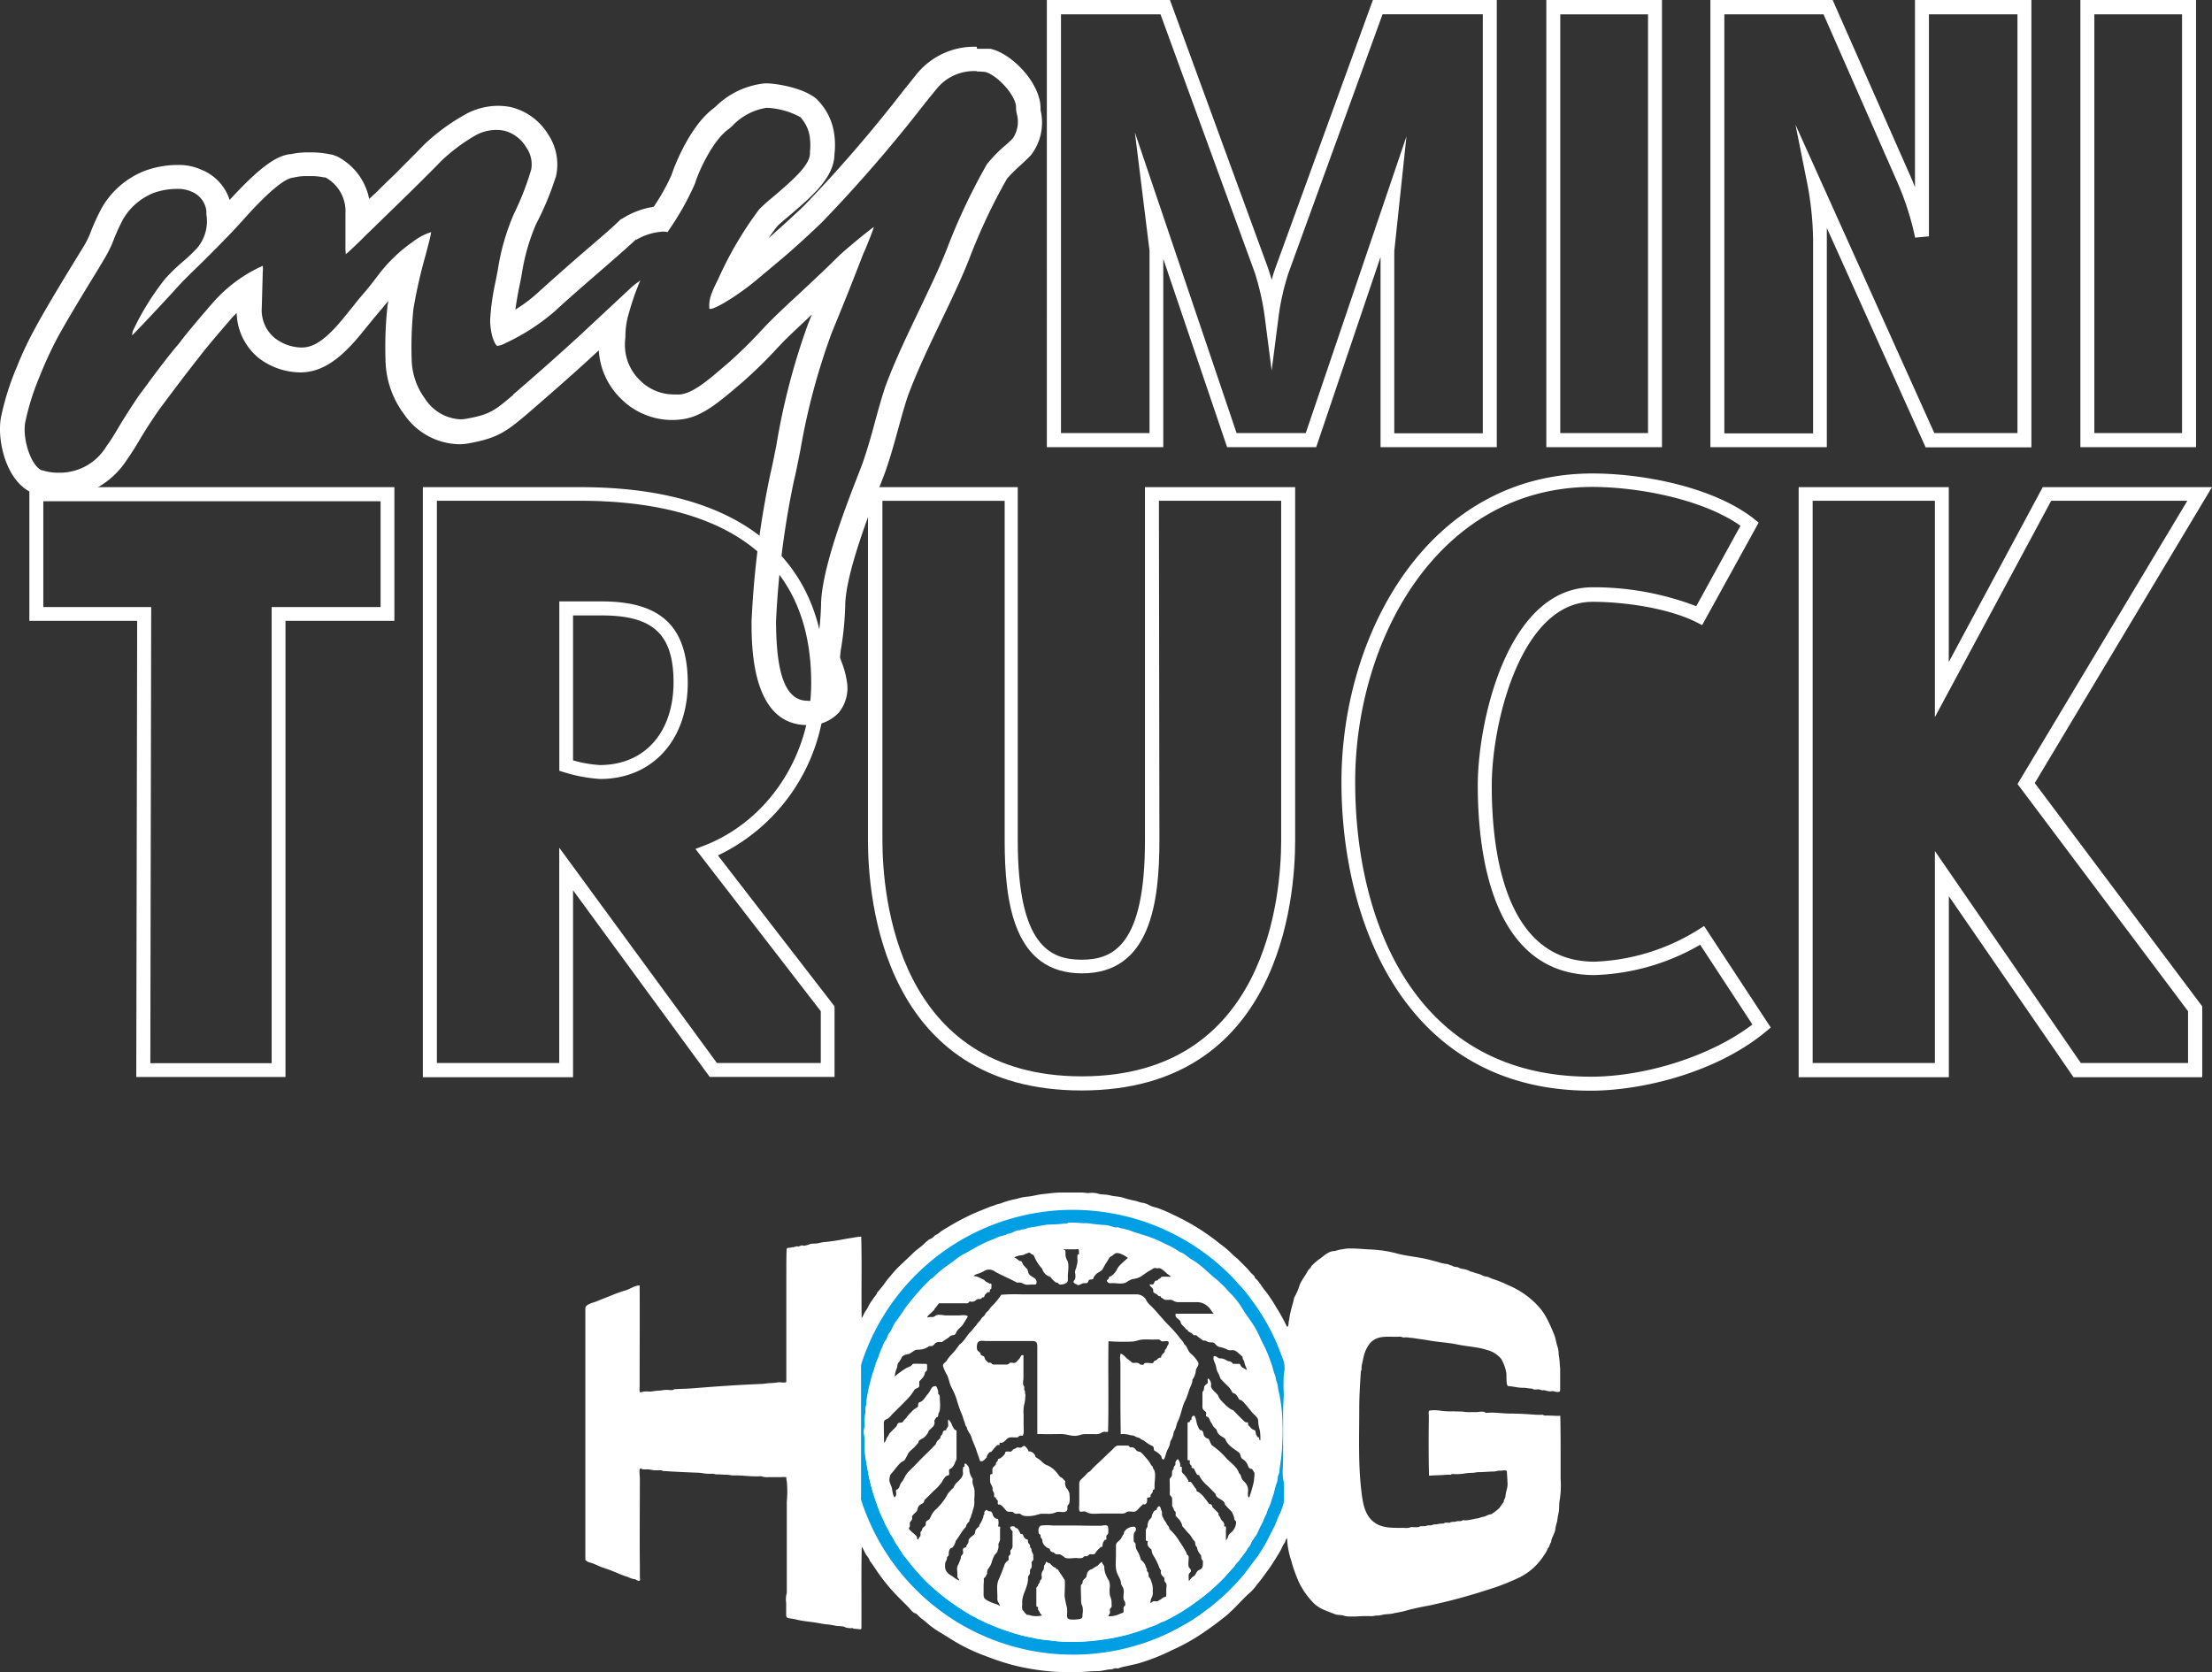
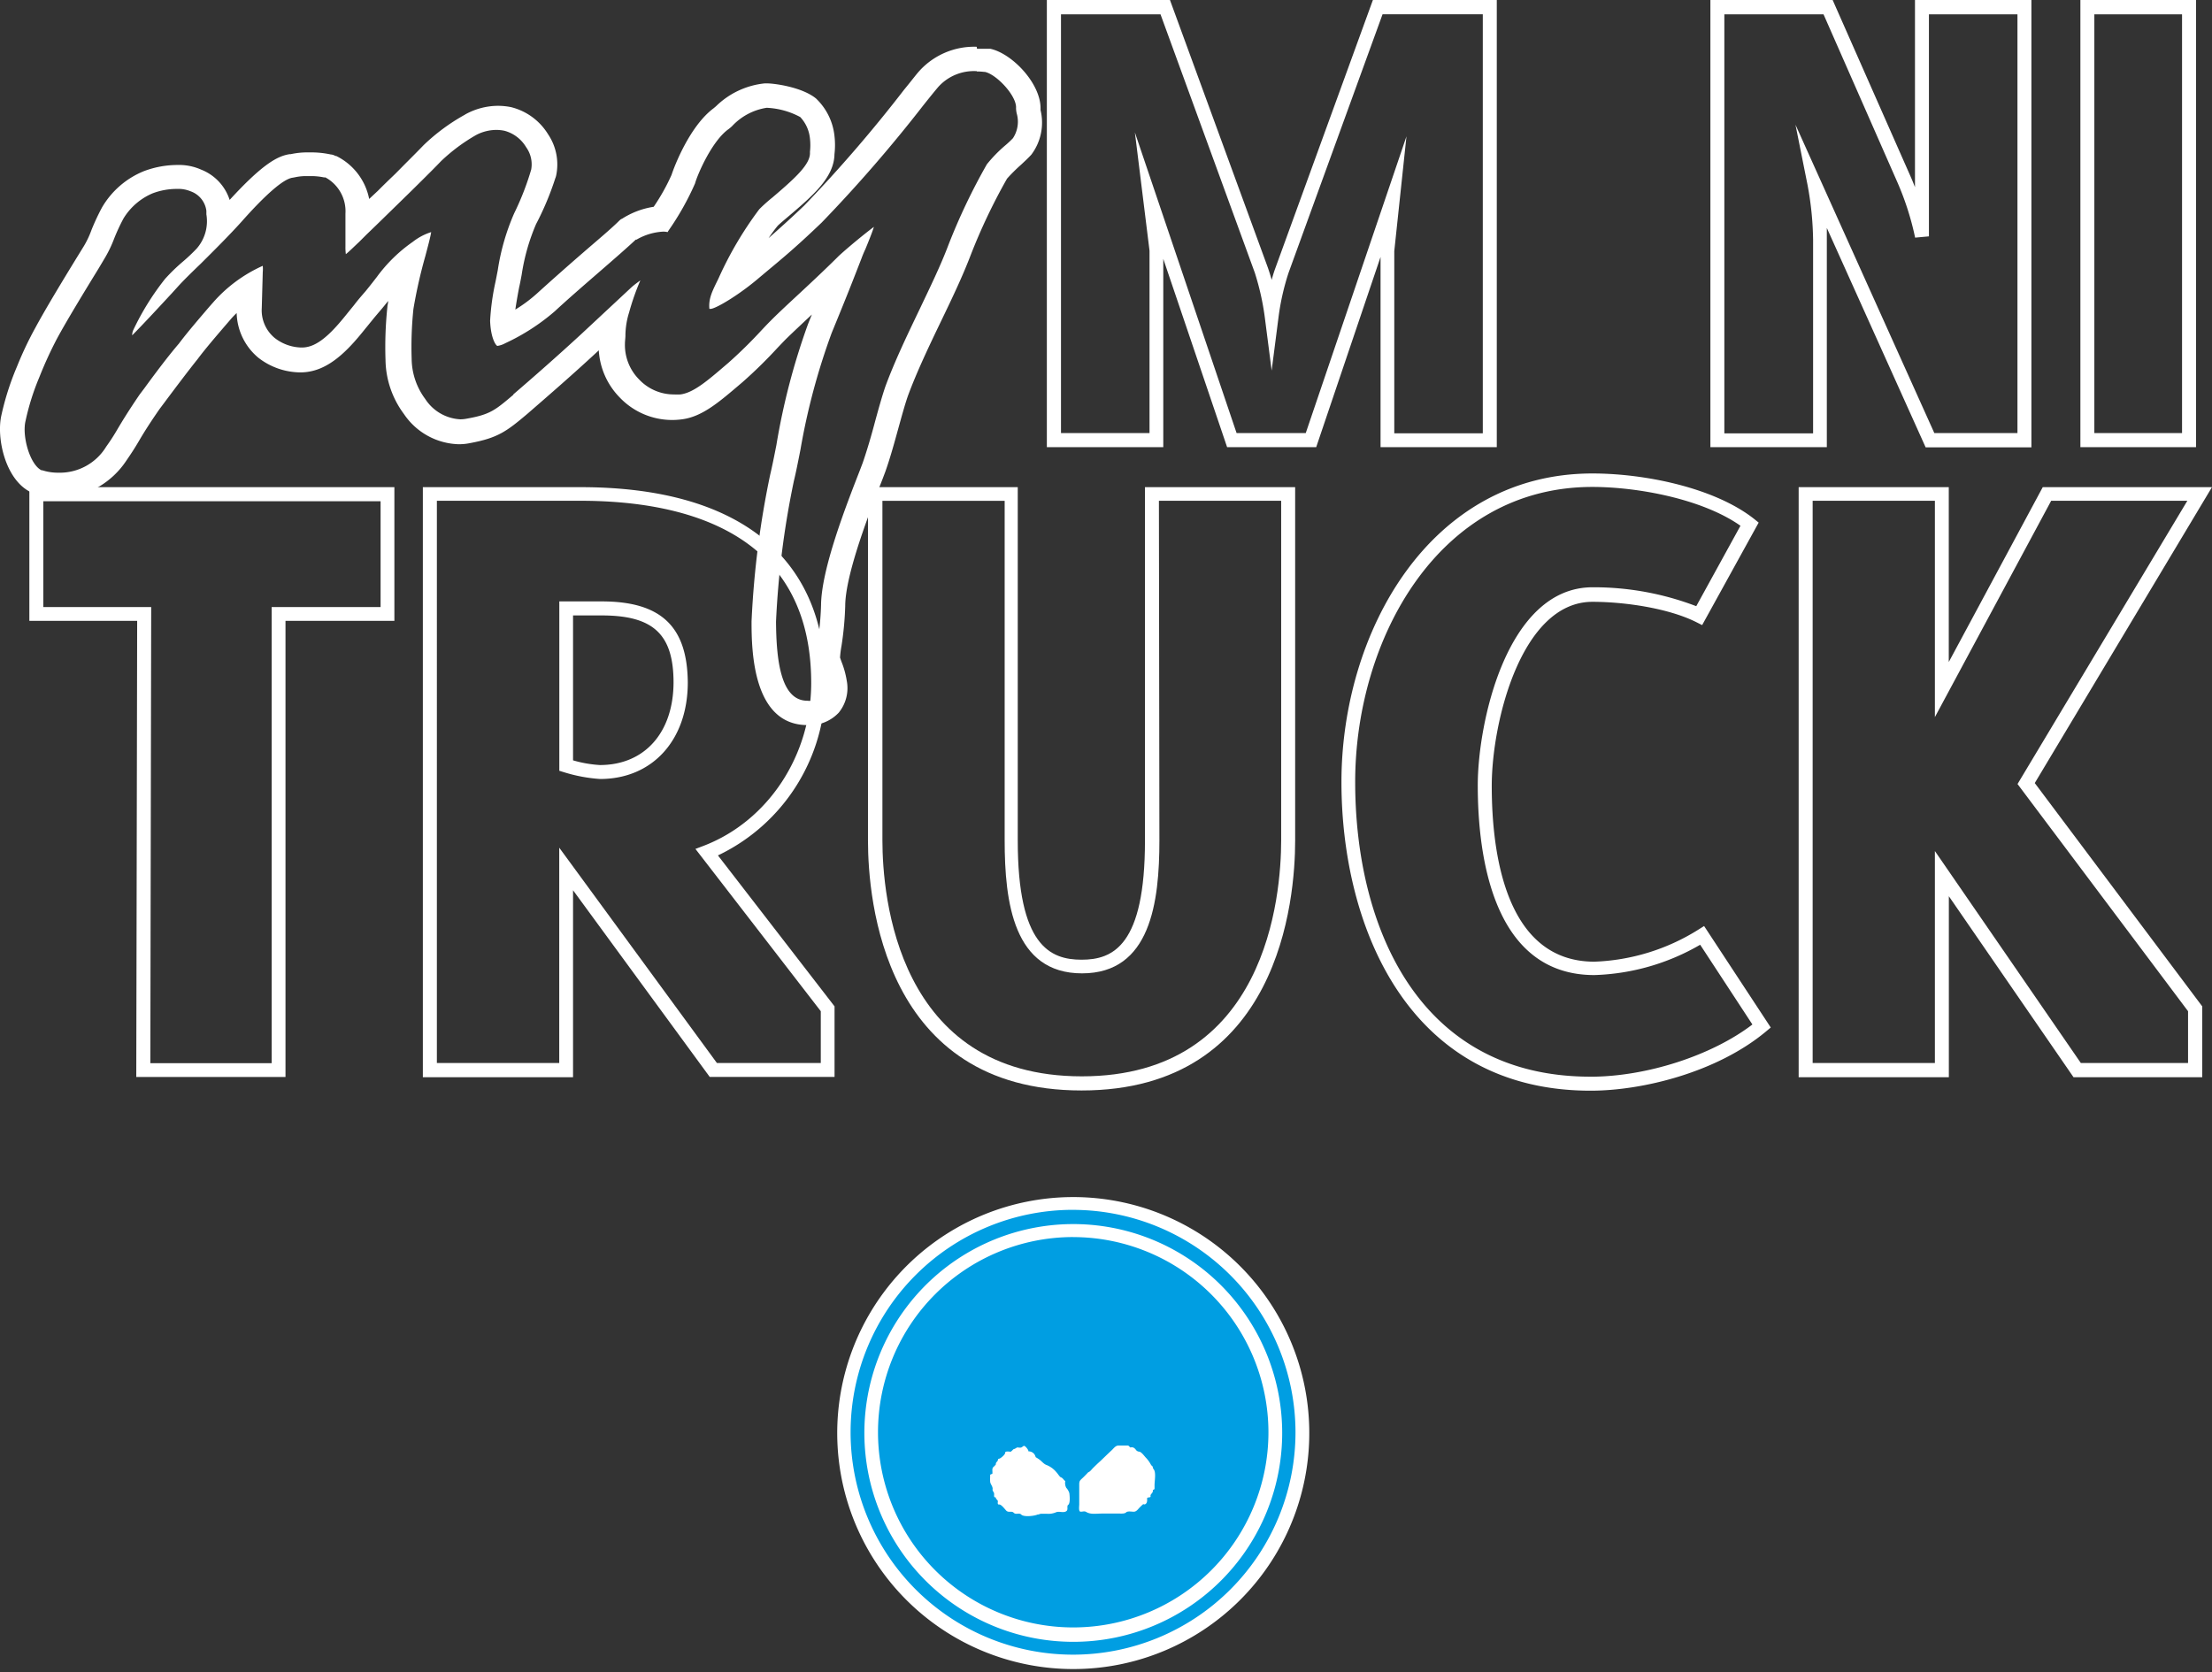
<svg xmlns="http://www.w3.org/2000/svg" id="Laag_1" data-name="Laag 1" width="592.95" height="448.31" viewBox="0 0 592.95 448.31">
  <rect x="0" y="0" width="592.95" height="448.31" fill="#333333" stroke="none" />
  <defs>
    <style>.cls-1{fill:none;}.cls-2,.cls-4{fill:#fff;}.cls-3{fill:#009ee2;}.cls-3,.cls-4{fill-rule:evenodd;}</style>
  </defs>
  <title>minitruck-logo-new</title>
  <path class="cls-1" d="M161.28,165h-7.69v38.87a33.85,33.85,0,0,0,7.2,1.26c12,0,19.69-8.7,19.69-22.15C180.48,170,175.1,165,161.28,165Z" transform="translate(0.02 0)" />
  <path class="cls-2" d="M7.85,166.46h28.9l-.24,122.29h40V166.46H105.7V130.61H7.85Zm3.74-32.07H102v28.37H72.8V285.05H40.28l.23-122.29H11.59Z" transform="translate(0.02 0)" />
  <path class="cls-2" d="M221.23,183.2c0-33.91-23.28-52.59-65.59-52.59H113.33v158.2h40.26V238.68l36.64,50.05h33.46V269.81l-31.26-40.47A50.52,50.52,0,0,0,221.23,183.2ZM220,285H192.16l-42.27-57.73V285h-32.8V134.26h38.49c28.22,0,61.85,8.55,61.85,48.85,0,19.44-11.55,36.95-28.69,43.6l-2.34.89L220,271.11Z" transform="translate(0.02 0)" />
  <path class="cls-2" d="M161.28,161.24H149.91v45.41l1.33.41a41.81,41.81,0,0,0,9.6,1.79c14,0,23.51-10.41,23.51-25.89C184.22,167.93,177.15,161.24,161.28,161.24Zm-.49,43.87a32.53,32.53,0,0,1-7.2-1.26V165h7.69c13.82,0,19.25,5.05,19.25,18C180.48,196.41,172.77,205.11,160.79,205.11Z" transform="translate(0.02 0)" />
  <path class="cls-2" d="M306.9,225.36c0,28.16-8.55,31.94-17,31.94s-17.1-3.81-17.1-31.94V130.61H232.65v94.75c0,15.73,4.12,67,57.25,67s57.26-51.31,57.26-67V130.61H306.9Zm3.74-91.1h32.77v91c0,14.86-3.84,63.31-53.44,63.31s-53.45-48.46-53.45-63.3v-91h32.77v91c0,16.61,2.35,35.69,20.74,35.69s20.74-19.08,20.74-35.69Z" transform="translate(0.02 0)" />
  <path class="cls-2" d="M455.18,249.28a56.16,56.16,0,0,1-27.8,8.55c-24,0-27.52-29.52-27.52-47.14,0-17.1,7.93-49.34,27-49.34,8.55,0,20.31,1.69,27.79,5.43l1.61.81,15.15-27.48-1.24-1c-10.69-8.41-29.42-12.17-43.31-12.17-43.71,0-67.29,42.63-67.29,82.74,0,38.16,17.48,82.74,66.8,82.74,13.91,0,33.86-4.92,47-15.87l1.28-1.07-17.87-27.21Zm-28.87,39.38c-46.49,0-63.06-40.81-63.06-79s22.28-79.11,63.55-79.11c12.3,0,29.62,3.27,39.73,10.41l-11.85,21.56a76.93,76.93,0,0,0-27.79-5.07c-23,0-30.78,36.34-30.78,53.08,0,19,4.07,50.89,31.27,50.89a60,60,0,0,0,28.35-8.13l14,21.38c-10.86,8.31-28.37,14-43.42,14Z" transform="translate(0.02 0)" />
  <path class="cls-2" d="M592.92,130.61H547.56l-25.19,46.88V130.61H482.13v158.2h40.26V240.28l33.42,48.53h34.5v-19l-44.89-59.87ZM586.51,285H557.77l-39.12-56.83V285H485.88V134.26h32.77v58l31.17-58h36.5L540.8,210.2l45.71,60.91V285Z" transform="translate(0.02 0)" />
  <path class="cls-2" d="M370,119.89h31.21V0H368L341.87,71.83c-.39,1.06-.72,2.13-1,3.21-.3-1.09-.64-2.14-1-3.21L313.6,0h-33V119.89h31.21V69.4l17.11,50.49H352.8l17.25-51v51Zm-38.54-3.78L304.2,35.51l3.92,31.69v48.91H284.39V3.85h26.68l25.27,69.26A68.88,68.88,0,0,1,339,84.9l1.86,14.45,1.86-14.45a64.51,64.51,0,0,1,2.68-11.79L370.59,3.82h26.87V116.17H373.73V67.34L377,36.56l-27,79.55Z" transform="translate(0.02 0)" />
-   <path class="cls-2" d="M445.49,0h-31V119.89h31Zm-3.74,116.11H418.23V3.85h23.52Z" transform="translate(0.02 0)" />
  <path class="cls-2" d="M489.68,64.18V61.11l26.49,58.83h28.35V0H513.31V50.18c-.43-1.11-.9-2.25-1.39-3.34L491.24,0H458.47V119.89h31.21ZM462.21,3.85H488.8l19.63,44.64a76.17,76.17,0,0,1,4.92,15.22l3.7-.34V3.85h23.73V116.11H518.5L481.28,33.44l3.23,16.14A85.23,85.23,0,0,1,486,64.18v52H462.21V3.85Z" transform="translate(0.02 0)" />
  <path class="cls-2" d="M588.65,0h-31V119.89h31ZM584.9,116.11H561.39V3.85H584.9Z" transform="translate(0.02 0)" />
  <path class="cls-2" d="M261.85,19.16a16,16,0,0,1,1.95.12h.2c3.12.67,8.55,6.42,8.34,9.69a7.35,7.35,0,0,0,.17,1.41,8,8,0,0,1-1,6.67h0a25.21,25.21,0,0,1-2.14,2,37.57,37.57,0,0,0-4.85,5,164,164,0,0,0-10.37,21.79c-2,5.3-4.77,11-7.67,17.1-3.3,6.89-6.72,14-9.2,20.78-.89,2.63-1.77,5.8-2.69,9.15-1,3.79-2.14,7.72-3.34,11.19l-.81,2.13c-3.59,9.22-10.3,26.36-10.37,36.09a79.43,79.43,0,0,1-.92,9.86,19.31,19.31,0,0,0-.38,5.09,17.74,17.74,0,0,0,.73,2.35,19.17,19.17,0,0,1,1,3.82,4,4,0,0,1-.64,3.38,4.27,4.27,0,0,1-3.46,1.09c-7.27,0-8.32-11.31-8.4-21.21a236,236,0,0,1,4.81-37.82c.53-2.13,1.09-5,1.73-8.23a178.51,178.51,0,0,1,8.4-31.4c4.4-10.69,5.81-14.37,8-20,.21-.58.55-1.44,1-2.38.66-1.6,1.94-4.74,2.29-6l-.43.32c-4.11,3.13-8.79,7.21-9.34,7.83h0c-3.66,3.63-7.68,7.38-11.25,10.69-2.74,2.54-5.09,4.75-6.73,6.41-.71.71-1.52,1.56-2.4,2.5a124.1,124.1,0,0,1-8.89,8.73l-.45.38c-5.15,4.43-8.87,7.61-12.38,8.06a16.26,16.26,0,0,1-1.71,0,12.8,12.8,0,0,1-9.39-4.06,13.08,13.08,0,0,1-3.76-9.41c0-.81.11-1.52.13-2.14a21.14,21.14,0,0,1,1-6.41,64.92,64.92,0,0,1,3-8.55c-.84.6-1.65,1.2-2.33,1.8L156,89.38c-6.41,5.92-13.34,12-18.41,16.35v.11h0c-4.92,4.17-6.24,5.3-12.53,6.41a8.73,8.73,0,0,1-1.69.17,11.93,11.93,0,0,1-9.4-5.45,18.32,18.32,0,0,1-3.64-10.69,98.74,98.74,0,0,1,.47-13.43A132.56,132.56,0,0,1,114,68.65c.64-2.42,1.37-5.13,1.56-6.42a15.58,15.58,0,0,0-4.93,2.61,40.67,40.67,0,0,0-9.6,9.37c-.77,1-1.65,2.14-3,3.8-1,1.16-2.13,2.44-3.16,3.81l-1.58,1.94c-3.19,4-6.89,8.3-10.69,9.2a7.12,7.12,0,0,1-1.84.21,12,12,0,0,1-7.12-2.54,9.64,9.64,0,0,1-3.49-8.06l.26-9.39V73a8.34,8.34,0,0,0,0-1.73,38.67,38.67,0,0,0-13.33,9.85l-1,1.13c-2.82,3.3-6,7-8.15,9.88-2.8,3.25-6.37,8-9.21,11.91l-1.31,1.73c-3.14,4.62-4.64,7.12-5.83,9.11a54.94,54.94,0,0,1-3.12,4.85,14.55,14.55,0,0,1-12.83,7,13.5,13.5,0,0,1-4.28-.64h-.23C8,124.6,5.82,116.89,6.84,112.8a65.53,65.53,0,0,1,3.62-11.52l.25-.62a106.12,106.12,0,0,1,4.53-9.84c2.7-5,7.59-13,11.19-18.87L28,69.31a32.89,32.89,0,0,0,2.54-5.24,52.49,52.49,0,0,1,2.54-5.49,16.82,16.82,0,0,1,7.79-6.74,18.25,18.25,0,0,1,6.54-1.19,8.42,8.42,0,0,1,3.61.62,6.4,6.4,0,0,1,4.28,5.24v.94a11.14,11.14,0,0,1-2.61,9.21,47.3,47.3,0,0,1-3.64,3.44,49.63,49.63,0,0,0-4.83,4.68,70.51,70.51,0,0,0-8.55,13.79,3.54,3.54,0,0,0-.26,1.33c3-3,8.45-8.92,10.57-11.2l1.81-2c1.35-1.48,3.49-3.59,6-6,3.57-3.55,7.59-7.55,10.88-11.2C71.37,51.93,76,48,78.37,47.65l.57-.1a14.11,14.11,0,0,1,2.82-.34h1.5a16.88,16.88,0,0,1,3.61.36h.35a10.32,10.32,0,0,1,5.36,9.7V66a14,14,0,0,0,.11,2.14c.9-.71,2-1.82,3.55-3.27l2-2c2.5-2.39,4.92-4.77,7.33-7.12l4.73-4.62,2.76-2.73c1.75-1.74,3.54-3.51,5.19-5.24a48.17,48.17,0,0,1,9.43-7h0a11.81,11.81,0,0,1,5.43-1.33h0a11,11,0,0,1,2.14.24,9.67,9.67,0,0,1,5.77,4.4,7.86,7.86,0,0,1,1.35,6h0a73.49,73.49,0,0,1-4.56,11.72,60.51,60.51,0,0,0-4.4,15.26c-.26,1.33-.47,2.46-.66,3.34A64.35,64.35,0,0,0,131.36,86c.17,4.6,1.49,6.59,1.94,6.74a6.25,6.25,0,0,0,2.14-.73,56.65,56.65,0,0,0,13.25-8.55c3.15-2.93,7.51-6.72,11.72-10.37s7.7-6.69,10-8.85h.21a15.83,15.83,0,0,1,7.12-2.14,4.9,4.9,0,0,1,1.2.13l.23-.39a73.82,73.82,0,0,0,7.12-12.65c.71-2.57,4.6-11.48,9-14.58a12,12,0,0,0,.94-.8,16,16,0,0,1,9.26-4.91h0a20.88,20.88,0,0,1,9,2.48h0a9.77,9.77,0,0,1,2.61,5.79,15.84,15.84,0,0,1,0,3.51v.19c.17,3.12-3.89,6.82-10.07,12.08a43.26,43.26,0,0,0-3.51,3.14A96.77,96.77,0,0,0,192.7,74.39l-.27.58c-1.59,3.21-2.55,5.17-2.29,7.83h.47c1.75-.3,7.82-4,12.83-8.3L205.23,73c4.73-3.94,8.15-6.76,15-13.32a385.81,385.81,0,0,0,27.3-31.5c1.86-2.33,3.21-4,4-4.91a12.84,12.84,0,0,1,10.28-4.19h0m0-6.54h0a19.84,19.84,0,0,0-15.44,6.54c-.89,1-2.13,2.66-4.06,5a375.45,375.45,0,0,1-26.72,31c-4.09,3.91-6.93,6.41-9.58,8.76a39.69,39.69,0,0,1,2.46-3.33c.45-.45,1.86-1.65,2.82-2.46,6.59-5.6,12.29-10.48,12.38-16.74a20.71,20.71,0,0,0,0-4.85,16.19,16.19,0,0,0-4.77-9.88l-.15-.15-.21-.17c-3.81-2.95-11-3.91-13.09-3.91h-.4a21.82,21.82,0,0,0-13.13,6.13l-.64.54C185,33.69,180.87,44.21,180,46.88a54.78,54.78,0,0,1-4.79,8.56,21.94,21.94,0,0,0-8.55,3.25h-.1l-.32.23-.3.28h0c-2.14,2.14-5.88,5.26-9.8,8.66-4.27,3.7-8.55,7.5-11.88,10.52A39.15,39.15,0,0,1,138.12,83c.19-1.3.49-3.18,1-5.86.23-1,.45-2.13.7-3.48a55.14,55.14,0,0,1,3.85-13.56,77.65,77.65,0,0,0,5.15-12.27l.11-.28.11-.38A14.48,14.48,0,0,0,146.9,36,16.21,16.21,0,0,0,137,28.73a17.67,17.67,0,0,0-3.55-.36A18.26,18.26,0,0,0,125,30.51l-.19.1-.23.15a53,53,0,0,0-11,8.11c-1.54,1.6-3.32,3.38-5,5.06l-2.65,2.68c-1.56,1.49-3.12,3-4.7,4.59l-2.29,2.14a16.33,16.33,0,0,0-8.83-11.52h-.17l-.52-.24-.53-.15h-.17a24.72,24.72,0,0,0-5-.57H82a20.46,20.46,0,0,0-4.06.47h-.26c-3.37.47-7.5,2.84-16.14,12.27a13,13,0,0,0-7.61-8.11,14.58,14.58,0,0,0-6.41-1.26,25.59,25.59,0,0,0-9,1.67,23,23,0,0,0-11.18,9.69,60.6,60.6,0,0,0-2.81,6,24.88,24.88,0,0,1-2,4.28L20.9,68.52c-3.64,5.92-8.55,14-11.38,19.24A94.19,94.19,0,0,0,4.6,98.11l-.26.62a73.87,73.87,0,0,0-4,12.66c-1.37,6.11,1.11,17.4,8,20.61h0l.43.1.36.11h.13a20.21,20.21,0,0,0,6.41,1,23,23,0,0,0,10.5-2.54,22.53,22.53,0,0,0,7.7-7.21c1.47-2.13,2.35-3.52,3.37-5.26s2.55-4.27,5.52-8.55l1.2-1.6c2.86-3.83,6.41-8.55,9-11.78h0c2-2.69,5.11-6.31,7.86-9.51l1-1.16a20.5,20.5,0,0,1,1.6-1.67,16.11,16.11,0,0,0,5.84,12h0A18.53,18.53,0,0,0,80.4,99.84a13.62,13.62,0,0,0,3.42-.41C89.59,98,94.19,92.78,98,88c.47-.55,1-1.24,1.57-1.92,1.06-1.33,2.13-2.54,3-3.59h0c.55-.66,1-1.24,1.47-1.8a10.54,10.54,0,0,1-.21,1.37v.17a102.91,102.91,0,0,0-.51,14.26A24.85,24.85,0,0,0,108.26,111a18.3,18.3,0,0,0,14.67,8.1,14.47,14.47,0,0,0,2.93-.28c7.54-1.39,9.87-3.12,15.5-7.88l.15-.13c5.13-4.45,12.14-10.52,18.6-16.53l.38-.36a19.7,19.7,0,0,0,5.58,12.61,19.41,19.41,0,0,0,14.11,6.07,19.86,19.86,0,0,0,2.55-.17c5.47-.68,10-4.62,15.82-9.58l.45-.38a124.6,124.6,0,0,0,9.36-9.17c.88-.92,1.65-1.73,2.33-2.42,1.52-1.49,3.83-3.65,6.52-6.18l.41-.38c-.34.81-.69,1.67-1.05,2.59a182.24,182.24,0,0,0-8.47,32.41c-.62,3.16-1.17,5.88-1.66,7.93a244.56,244.56,0,0,0-5,39.34v.12c0,7.57.28,27.69,15,27.69a10.66,10.66,0,0,0,8.38-3.34,10.41,10.41,0,0,0,2.14-8.55,23.45,23.45,0,0,0-1.37-5c-.13-.34-.32-.9-.43-1.22a27.07,27.07,0,0,1,.39-3.1,85.14,85.14,0,0,0,1-10.69c0-8.55,6.71-25.66,9.92-33.84l.81-2.14h0c1.31-3.68,2.42-7.72,3.49-11.61.9-3.23,1.73-6.29,2.56-8.7,2.36-6.42,5.69-13.41,8.92-20.12,3-6.22,5.79-12.08,7.91-17.64a156.53,156.53,0,0,1,9.77-20.56,46.13,46.13,0,0,1,3.78-3.75c1-.94,1.82-1.69,2.46-2.39l.13-.13.15-.17a14.28,14.28,0,0,0,2.46-11.93V29c0-6.67-7.63-14.69-13.51-15.93h-3.53Z" transform="translate(0.02 0)" />
-   <path class="cls-3" d="M349.18,384a61.56,61.56,0,1,1-61.56-61.56A61.56,61.56,0,0,1,349.18,384Zm-61.56-54.26A54.26,54.26,0,1,0,341.88,384,54.27,54.27,0,0,0,287.62,329.73Z" transform="translate(0.02 0)" />
+   <path class="cls-3" d="M349.18,384a61.56,61.56,0,1,1-61.56-61.56A61.56,61.56,0,0,1,349.18,384Zm-61.56-54.26Z" transform="translate(0.02 0)" />
  <path class="cls-2" d="M287.62,447.48a63.27,63.27,0,1,1,24.71-5,63.1,63.1,0,0,1-24.71,5Zm0-123.12A59.63,59.63,0,1,0,347.25,384a59.7,59.7,0,0,0-59.63-59.63Zm0,115.82a56,56,0,1,1,21.87-4.42,55.86,55.86,0,0,1-21.87,4.42Zm0-108.52A52.33,52.33,0,1,0,340,384a52.4,52.4,0,0,0-52.33-52.33Z" transform="translate(0.02 0)" />
-   <path class="cls-4" d="M345.08,355.72c.48-.41.21-1.28.47-1.82a14.94,14.94,0,0,1,.35-2c.27-1.34.76-2.68,1-4a16,16,0,0,0,1.49-3.47c.64-1.45,1.54-2.46,2.24-3.85a8.18,8.18,0,0,0,.63-.68c.2-.19.15-.36.28-.49a19.5,19.5,0,0,1,1.8-1.62c1.26-.79,2.63-2.37,4.27-2.37.59-.09,1.19-.35,1.83-.43s1.24-.23,1.87-.26c1.88-.06,3.77.14,5.58.24a32.74,32.74,0,0,1,7.2,1c3,.86,6.25,1,9.29,1.84l2.1.55a10.66,10.66,0,0,0,2.22.51c.55,0,1,.44,1.58.44.29.46,1.31.25,1.74.57a3.38,3.38,0,0,0,1.11.33,5.55,5.55,0,0,1,2,.67l.63.16c.34.15.7.21,1,.35a5.88,5.88,0,0,1,1.53.52,3,3,0,0,0,1.23.36c.6.14,1.19.52,1.77.67a31,31,0,0,1,4,1.63,22.94,22.94,0,0,1,7.87,5.44c2.09,2.17,3.27,5,4.43,7.8.44,1.08.53,2.23.92,3.31a7,7,0,0,1,.29,2,20.54,20.54,0,0,1,.28,2.36c0,.54.11,1,.12,1.58,0,.91,0,1.82,0,2.73s0,1.91,0,2.86-1.35.41-2,.3a3.38,3.38,0,0,1-1.7-.09,1.9,1.9,0,0,0-1-.11c-.42,0-.56-.18-.93-.24-.55-.09-1.41.23-1.86-.22-.88,0-1.75-.25-2.61-.22-1.23,0-2.53-.38-3.74-.44-.79,0-.44-3.06-.63-3.7a10.79,10.79,0,0,0-1.35-3.62,7.32,7.32,0,0,0-3.81-2.39c-2.62-.83-5.24-.9-7.88-1.45s-5.22-.63-7.84-1.12c-1.26-.24-2.38-.33-3.63-.55-.61-.11-1.22-.11-1.82-.22a4.8,4.8,0,0,0-1.07,0c-.47,0-.71-.23-1.15-.21-2.9.19-6.07-.68-8.14,2a9,9,0,0,0-1.33,2.64,20.77,20.77,0,0,0-.46,2,12.44,12.44,0,0,0-.28,1.35c-.05.32.09,1-.19,1.22-.23,3.39-.44,6.78-.44,10.17,0,7.51-.31,15.14.63,22.52.32,2.58.79,5.47,2.76,7.35,2.32,2.2,5.4,2,8.53,2a4.23,4.23,0,0,0,2.05-.21c.31,0,2,.14,2.18-.11s1.46,0,1.9-.24a2.11,2.11,0,0,1,1-.1c.46,0,.76-.28,1.22-.27.7,0,1.27-.22,2-.21.43,0,.49-.18.84-.24s.76.05,1.14,0c.52-.35,1.23-.13,1.77-.34s1.37.11,1.74-.36c1.19.26,2.7-.3,3.86-.45.54-.07,1.08-.35,1.65-.43s1.38-.65,2.13-.69a15.52,15.52,0,0,0,2-1.51c.52-.53.79-1.21,1.32-1.71-.07-.42.35-1,.46-1.46a11,11,0,0,1,.38-2,5.62,5.62,0,0,0,.16-2.13c0-.83-.11-1.65-.13-2.47s-1.11-.34-1.8-.39-1.18.23-1.84.23c-1.34,0-2.47.16-3.83.15-.72,0-1.29.22-2,.2a13.25,13.25,0,0,0-2.28.23,13.89,13.89,0,0,1-2.58.09c-.71,0-.3-.07-.71.21a5.55,5.55,0,0,0-1.41,0c-1.49.12-2.94.11-4.44.23q-.17-7.35-.05-14.69c0-.46,0-.93,0-1.4s-.23-1.38.35-1.4a9.73,9.73,0,0,1,2.75.07,20.4,20.4,0,0,0,3.51.16c1,.07,2,0,3,.15s2,0,3,.07c.75,0,2.1-.4,2.67.22,2.17-.27,4.37.16,6.49.16,2.29,0,4.54.15,6.82.31a15.7,15.7,0,0,0,1.94,0l.4.22a8.25,8.25,0,0,1,.86,0c1.15,0,2.3.13,3.45.07.09,3.79.09,7.57.09,11.36,0,1.86,0,3.72,0,5.58a25,25,0,0,1-.22,5.54c-.27,1.19-.05,2.48-.35,3.68a18.2,18.2,0,0,0-.35,2.11,18.54,18.54,0,0,0-.49,1.95c0,1.24-1.12,2.47-1.12,3.64-.42.49-.41,1.25-.91,1.68a6.36,6.36,0,0,1-.95,1.75,16.62,16.62,0,0,1-6.25,5.85,60,60,0,0,1-8.8,3.47,153.93,153.93,0,0,1-16,4.3,63.13,63.13,0,0,0-6.41,1.44c-1,.29-2,.38-3,.63s-2.12.14-3.16.43a5.68,5.68,0,0,1-1.32.15c-.51,0-1,.2-1.53.16a34.32,34.32,0,0,0-4.05.09c-.53,0-1.05,0-1.58,0a6.16,6.16,0,0,1-1.5-.18c-.79-.32-1.72-.13-2.55-.46-2.06-.83-4.06-1.35-5.71-3a20.93,20.93,0,0,1-4-5.77,40.39,40.39,0,0,1-2-5.7,21.47,21.47,0,0,1-1.08-5.94,2.31,2.31,0,0,0-.55,1.17,7.56,7.56,0,0,0-1,1.81c-.68,1.28-1.56,2.62-2.38,3.92s-1.83,2.58-2.79,3.91c-.48.65-1,1.28-1.5,1.9a13.15,13.15,0,0,1-1.49,1.73c-2.43,2.1-4.49,4.71-6.93,6.66-2.26,1.8-4.3,3.29-6.76,4.92a51.2,51.2,0,0,1-7.34,4A53.57,53.57,0,0,1,305,446c-1.35.31-2.71.64-4.06.91-.34.07-1.43.55-1.66.38s-1.11.28-1.43.28c-1.24,0-2.44.48-3.68.47-1.71,0-3.47.21-5.2.26a62.28,62.28,0,0,1-17.36-1.86,68.22,68.22,0,0,1-7.52-2.49,47.63,47.63,0,0,1-8.61-4.13c-1.09-.69-2.27-1.4-3.41-2.12a22.62,22.62,0,0,1-3.52-2.5,19.13,19.13,0,0,0-1.73-1.39c-.36-.28-1.12-1.24-1.53-1.29-.62-.09-1.51-1.38-2-1.83l-2.48-2.48a50.39,50.39,0,0,1-5.39-6.47c-.77-1.07-1.46-2.26-2.32-3.31,0-.4-.67-1.21-.92-1.58-.45-.68-.7-1.49-1.2-2.15-.09,3.91-.09,7.83-.08,11.74l0,5.73c0,.93,0,1.86,0,2.79,0,.42,0,.84,0,1.25,0,.68-.13.67-.74.56-.45-.08-1.3,0-1.68-.28a4.48,4.48,0,0,1-2-.23c-.31-.3-1.8-.29-2.25-.33a20.43,20.43,0,0,0-2.46-.42c-1.18-.08-2.22-.35-3.31-.51-1.61-.23-3.3-.38-4.88-.76a13.31,13.31,0,0,0-1.95-.35c-1-.11-.91-.57-.91-1.5s0-1.79,0-2.68a5.92,5.92,0,0,1,.17-2.62V402.6a28.34,28.34,0,0,0,0-5.45,3.93,3.93,0,0,1-.13-1.13,11.3,11.3,0,0,0-1.42,0c-1.1,0-2.2,0-3.3,0a4.54,4.54,0,0,1-2-.24,22.12,22.12,0,0,1-2.7,0c-1.59-.07-3.12-.26-4.75-.21-.68,0-1.19-.19-1.87-.19-.93,0-1.85-.13-2.79-.09a6.91,6.91,0,0,1-.74-.17c-.45,0-.89,0-1.34,0-.91,0-1.71-.23-2.58-.27-3.12-.12-6.21-.25-9.34-.46-.39,0-.45-.21-.88-.19l-1.35,0c-.75,0-1.44-.26-2.19-.25a10.28,10.28,0,0,1-1.11,0c-.17,0-.65-.3-.8-.23-.37.2-.1,2.21-.1,2.6,0,7.91-.09,15.82,0,23.73,0,.93,0,1.85,0,2.78,0,.37.26,1-.32,1a2.5,2.5,0,0,1-.84-.4,5.44,5.44,0,0,1-1.95-.6,23.41,23.41,0,0,1-2.72-1,43,43,0,0,0-4.32-1.62c-1-.4-2-.93-3.08-1.26a2.6,2.6,0,0,1-1.38-.72V350.75c0-1.16,2.47-1.55,3.39-2,1.09-.48,2.25-.89,3.42-1.37a42,42,0,0,1,4.06-1.46c1.13-.32,2.47-1.34,3.68-1.28.06,8.05,0,16.1,0,24.15v2.87c0,.28-.19,2.09.45,1.58a5.46,5.46,0,0,1,2.15-.15c.8,0,1.64-.24,2.52-.26.68,0,1.29-.18,2-.2s1.71.24,2.15-.16c1.7-.14,3.3-.12,5-.26,6-.48,12-.91,18.14-1.16.77,0,1.6-.18,2.41-.23a14.79,14.79,0,0,0,2.12-.18c.77-.16,1.64.21,2.38-.11l0-3.46c0-4.15,0-8.3,0-12.46,0-4.32,0-8.66,0-13,0-2.14,0-4.29.07-6.43,0-1,.79-.4,1.43-.82.46.21,1.15-.37,1.52-.2s1-.41,1.42-.23,1.14-.17,1.49-.19c.51-.39,1.62-.29,2.23-.37s1.46-.34,2.2-.38a49.26,49.26,0,0,0,4.93-.73c.87-.15,1.74-.31,2.64-.43a14.24,14.24,0,0,1,2.15-.29c.2,7.26,0,14.53.11,21.79.46-.5.6-1.2,1-1.73a12,12,0,0,0,1-1.73c.35-.68.84-1.26,1.25-1.9.22-.35.89-1,.89-1.4a33.38,33.38,0,0,0,2.64-3.36c1-1.16,2-2.44,3.11-3.53,1.33-1.29,2.71-2.54,4-3.81,1-1,2.39-1.78,3.35-2.9.33-.15.75-.71,1.05-.73a3.88,3.88,0,0,0,1.44-1.1,3,3,0,0,0,1.17-.72,16.1,16.1,0,0,1,1.79-1.16,66.61,66.61,0,0,1,7.13-3.82c1.42-.63,2.82-1.17,4.27-1.76.62-.26,1.25-.4,1.87-.67s1.05-.22,1.58-.48a25.38,25.38,0,0,1,4.06-1.12,14.09,14.09,0,0,1,2.94-.6c1.31-.1,2.68-.54,4.05-.67s3.1-.4,4.66-.42c1.9,0,3.8,0,5.7,0,.62,0,1.23.15,1.84.14a7.43,7.43,0,0,1,2.31.07c1,.42,2.41.24,3.49.55s2.49.25,3.72.7a29.82,29.82,0,0,0,3.13.78c.55.13,1.05.37,1.61.48a5.13,5.13,0,0,1,1.71.5,7.67,7.67,0,0,0,2.24.82,36.73,36.73,0,0,1,4.43,1.87,59.43,59.43,0,0,1,12.7,7.89,26.38,26.38,0,0,1,3.2,2.71c.42.47,1,.86,1.53,1.35.77.78,1.55,1.54,2.31,2.32.49.49.79.93,1.25,1.41.25.27,1.12.91,1,1.31,1.26,1,1.86,2.48,2.93,3.64a42.51,42.51,0,0,1,2.83,4.3,50.77,50.77,0,0,1,2.8,5.07m-55.21-31.63a32,32,0,0,0-4.59,0,17.44,17.44,0,0,0-2.29.05,4.46,4.46,0,0,1-.94.21c-.34,0-1.36-.19-1.59.11a9.35,9.35,0,0,1-2,.28,13.29,13.29,0,0,1-1.73.29,6.79,6.79,0,0,0-1.57.27,11.52,11.52,0,0,1-1.29.31,8,8,0,0,1-.84.1.54.54,0,0,1-.25.22,9.43,9.43,0,0,0-2.27.56c-.29.11-1.28.22-1.44.47a8.22,8.22,0,0,1-1.59.53,10.18,10.18,0,0,1-2.2.74,40.06,40.06,0,0,1-4,1.89l-4.28,2.3c-5.2,2.73-9.51,6.92-13.7,11,.07.37-.8,1-1.05,1.29-.41.46-.7.83-1.11,1.31-.92,1.06-1.62,2.19-2.5,3.26a24.8,24.8,0,0,0-2.15,3.26c-.42.74-.9,1.44-1.3,2.19a7.81,7.81,0,0,1-.85,1.63c-.44.69-.72,1.46-1.11,2.18a7.31,7.31,0,0,0-.63,1.36,8.91,8.91,0,0,1-.77,1.9c-.39.68-.47,1.59-.89,2.31v37.26a12.19,12.19,0,0,0,0,2.49,12.62,12.62,0,0,0,.7,1.78,14.21,14.21,0,0,0,.91,2.13,4.4,4.4,0,0,0,.8,1.91c.45.29.86,1.72,1.12,2.21.37.69.71,1.38,1.08,2.06.56,1.06,1.39,2.11,2.05,3.2a44.58,44.58,0,0,0,6.19,7.81c1.37,1.39,2.74,2.78,4.15,4.13a3.26,3.26,0,0,1,1.36,1.13,1.88,1.88,0,0,1,.87.73,5,5,0,0,1,1.18.85,17.55,17.55,0,0,0,2.88,2.07c1.06.65,2.33,1.88,3.59,2.13a2.32,2.32,0,0,1,.87.66,16.84,16.84,0,0,1,2.23,1.06c1.36.67,2.79,1.18,4.12,1.87a20.17,20.17,0,0,0,3,1.08c.65.22,1.22.46,1.87.68a9.45,9.45,0,0,1,1.87.57,4,4,0,0,1,1.65.39,5.72,5.72,0,0,0,1.59.35c1.2.11,2.5.61,3.74.68s2.36.39,3.51.41c1.75,0,3.42.22,5.16.22,1.54,0,2.94-.1,4.45-.18.67,0,1.32-.2,1.95-.2s1.39-.27,2.06-.26a35.1,35.1,0,0,0,4.08-.69c.77-.09,1.49-.46,2.27-.5.51-.41,1.32-.17,1.85-.55a8.27,8.27,0,0,1,1.84-.6c.58-.18,1.84-.3,2.23-.77.19-.22.57-.15.84-.29s.61-.21.91-.34l1.74-.75c2.42-1.06,4.64-2.44,7-3.69s4.11-3,6.38-4.42c.21-.49,1.07-.89,1.45-1.28a12.94,12.94,0,0,1,1.46-1.29,52.6,52.6,0,0,0,3.86-3.9c2-1.9,3.31-4.32,5.11-6.39,2-2.26,3.11-5.38,4.59-8,.7-1.24,1-2.67,1.69-3.89a8.47,8.47,0,0,0,1.13-4c-.13-1.56.08-3.13-.09-4.69-.48-1.74-.15-4-.15-5.82,0-4.13,0-8.26,0-12.39,0-1.75.11-3.42.18-5.15a52.78,52.78,0,0,1,0-5.34,7.53,7.53,0,0,0-.21-4.24c-.69-1.49-1.18-3.1-1.83-4.61a51.66,51.66,0,0,0-4.3-8c-.5-.75-1-1.5-1.5-2.24a9.18,9.18,0,0,1-1.41-2c-.61-.67-1.17-1.38-1.75-2.07-.41-.5-1.87-1.62-1.91-2.24a69.23,69.23,0,0,0-7.71-6.94c-1.05-.77-2-1.46-3.09-2.18s-2.42-1.38-3.52-2.19c-2.15-1.58-5-2.55-7.4-3.58a6.84,6.84,0,0,0-2.27-.76c-.42-.28-1-.26-1.46-.56a3.35,3.35,0,0,0-1.21-.36c-.85-.16-1.61-.61-2.47-.75a20.79,20.79,0,0,0-3-.62,7.18,7.18,0,0,1-1-.19c-.57-.06-1.28-.18-1.84-.3a50.07,50.07,0,0,0-6.5-.7" transform="translate(0.02 0)" />
-   <path class="cls-4" d="M312,391.31c-.52,0-.68-.4-.69-.85a5,5,0,0,0-1.65-1.41c-.72-.31-.11-1-.73-1.35a9.51,9.51,0,0,1-2.07-1.27c-.37-.38-.85-.38-1.16-.7s-.93-.29-1.47-.64-1-.19-1.52-.4a6.59,6.59,0,0,0-2.3-.19c-.07-3.62-.09-7.24-.09-10.87,0-1.83,0-3.67,0-5.51,0-.83,0-1.66,0-2.5s-.26-2,.11-2.73a4.59,4.59,0,0,1,1.39,1.09c.41.44,1,.73,1.41,1.18s1.1.1,1.73.25.48.54,1.13.47a.39.39,0,0,0,.55-.23c.34-.36.68-.23,1.16-.24s1.41.32,1.45-.34c0-.19.67-.32.87-.54s.58-.68,1.09-.5c0-.77.58-1.08,1-1.61a.86.86,0,0,1,.32-.79c.26-.27.25-.59.46-.9a1.3,1.3,0,0,0,.28-.7c0-.63-.74-.45-1.21-.43s-.72.11-1-.24-1-.21-1.58-.22c-1.07,0-2.14-.06-3.21,0s-1.74.47-2.65.53a54.23,54.23,0,0,1-6.5-.08c-.13,7.94.08,15.88-.1,23.82,0,.67-.18.51-.76.46a1.62,1.62,0,0,0-1,.24,2.71,2.71,0,0,1-1.76.38l-2.67,0c-.94,0-1.56.4-2.49.46-1.3.08-2.55-.49-3.89-.48-1.77,0-3.53.07-5.3,0l-1.11,0c0-.5,0-1,0-1.48,0-1,0-2,0-3q0-3.24,0-6.46c0-4.14,0-8.29,0-12.43,0-1.24-.25-1.58-1.5-1.57l-2.9,0h-6.33l-2.9,0c-.79,0-1.73-.26-2.3.35a2.93,2.93,0,0,0-.2,1.94c.13.52.86.63.93,1.19s.65.31,1,.83c.21.34.07.48.38.8a5.75,5.75,0,0,0,.8.76c.93-.26.58.44,1.36.44h3.32c.59,0,.58-.09,1-.48a4.17,4.17,0,0,1,1.06.06c.63,0,.94-.64,1.35-1s.52-1.37,1.22-1.05c0,1.07,0,2.14,0,3.2s0,1.89,0,2.84c0,.56-.29,1.7.09,2.18.23.29.06.66.13,1,0,.14.21.33.21.51a1.8,1.8,0,0,0,.05.73c.14.31,0,.4,0,.83a9.19,9.19,0,0,1-.32,2.08,9.46,9.46,0,0,0-.12,2.61c0,.94,0,1.89,0,2.83,0,.53.19,2.75-.36,2.74-.39,0-.65-.11-.94.22s-.62.23-1.08.23c-.93,0-1.52-.16-2.2.52-.43.43-1.08,1.15-1.79.89-.17.14,0,.45-.11.62a1.76,1.76,0,0,1-.51,0,5.4,5.4,0,0,0-.61.56c-.17.18-1.1,1.32-1.11,1.32-.52-.16-1.2,1-1.17,1.44-.62.56-.88,1.22-1.79,1-.32-1-.69-1.94-1-2.93-.36-1.19-1-2.29-1.32-3.48-.25-.84-1.23-1.89-1.23-2.69-.38-.22-.48-1.06-.64-1.44-.31-.73-.47-1.52-.8-2.24a33.5,33.5,0,0,1-1.31-3.81A19.54,19.54,0,0,0,255,371.9c-.51-1-.63-2.08-1.07-3.09a12.73,12.73,0,0,1-1.17-2.55c-.1-.6.52-.93.88-1.28a8.77,8.77,0,0,1,1.45-1.88,20,20,0,0,0,2.06-2.59c1.29-.85,2-2.5,3.1-3.56.53-.5.88-1.13,1.43-1.63.29-.67.92-1,1.26-1.64s.91-.77,1.12-1.32a2.49,2.49,0,0,1,.71-.84c.38-.35.58-.79.93-1.17a18.34,18.34,0,0,0,2.68-3.22,47.05,47.05,0,0,1,5.46-.1q6.19,0,12.4,0h18.34a2.92,2.92,0,0,1,2.14.83,2.36,2.36,0,0,1,.61.91,5.19,5.19,0,0,0,1.13,1.3c1.75,1.73,3.16,3.61,4.86,5.31.87.86,1.61,1.7,2.35,2.59.27.33.5.67.77,1s.95,1,.9,1.36c.87.54,1,1.75,1.68,2.42a9.24,9.24,0,0,1,2.13,2.46c.4.83-.64,1.59-.62,2.35a5.15,5.15,0,0,1-.93,2.39c.14.63-.6,2-.83,2.59a22.36,22.36,0,0,1-1,2.82c-1,1.78-1.11,3.88-2.05,5.69-.42.81-.47,2-1.09,2.79a5.76,5.76,0,0,1-.91,2.56,6.1,6.1,0,0,1-.76,2.27c-.43.8-.51,1.79-1,2.64" transform="translate(0.02 0)" />
  <path class="cls-4" d="M302.48,387.61l.51.47a1.28,1.28,0,0,1,.75,0,1.76,1.76,0,0,1,.73.62,1.17,1.17,0,0,0,.83.49c.64,0,1.45,1.24,1.93,1.71a8.12,8.12,0,0,1,1.24,1.74,2,2,0,0,0,.52.56,1,1,0,0,0,.26.73c.68.89.2,3.22.22,4.33l0,.87c-.2.51-.44,0-.45.61s-.73.83-.62,1.37-.77.16-.94.61c.06.57.06,1.38-.59,1.61a.7.7,0,0,1-.43-.07c-.32.27-.62.56-.92.86-.52.52-.89,1.19-1.65,1.18-.54,0-1.59-.22-2,.16s-1.08.34-1.73.33c-1.59,0-3.19,0-4.77,0s-3,.31-4.25-.44c-.49-.29-1,0-1.53-.07s-.31-1.52-.31-1.92c0-1.78,0-3.56,0-5.34,0-1,.21-1.11.93-1.79.51-.48,1-1,1.47-1.5.51-.16.88-.72,1.25-1.1.65-.65,1.31-1.28,2-1.9,1.05-1,2.06-2,3.09-2.95.5-.48,1-1.22,1.76-1.22h2.67" transform="translate(0.02 0)" />
  <path class="cls-4" d="M275.68,389.11a1.93,1.93,0,0,1,1.57.77,2.62,2.62,0,0,1,.36.8,9.57,9.57,0,0,1,1,.64c.66.47,1.16,1.2,1.92,1.46a6.48,6.48,0,0,1,2.63,1.93c.4.41.86,1.25,1.22,1.37.52.17.72.73,1.16,1a2.73,2.73,0,0,0,.26,1.8,3.81,3.81,0,0,1,.83,1.44c.08.65.32,2.87-.4,3.2-.33.55.24,1.4-.62,1.75s-1.72-.18-2.58.19a5.11,5.11,0,0,1-2.51.38c-.48,0-1,0-1.45,0-.27,0-.7.25-.95.21-.83.39-3.71.74-4.4,0-.52-.54-1.43.12-2-.47s-1.38.06-2-.57c-.39-.41-1.36-1.74-1.94-1.65-.37.05-.36-.36-.33-.6.07-.45-.05-.49-.35-.82s-.06-.53-.39-.51-.24-.54-.24-.78c0-.45-.1-.52-.32-.88s0-.59-.12-.93c-.14-.63-.6-1-.63-1.68a11,11,0,0,1,0-1.15c0-.78-.05-.65.58-.86.14-.61-.2-1.35.28-1.83a4.44,4.44,0,0,0,.67-.7.78.78,0,0,1,.21-.65,1.05,1.05,0,0,0,.34-.52c.08-.48.19-.24.61-.48s1.37-1.05,1.34-1.51,1.18-.27,1.48-.24a4.38,4.38,0,0,0,.7-.66,2.64,2.64,0,0,0,.95-.47c.38-.06.76.1,1.13,0s.53-.46.84-.44,1.09,1,1.12,1.33l0,.17" transform="translate(0.02 0)" />
-   <path class="cls-4" d="M296.52,412.77a.61.61,0,0,1-.44.07c-.08.36-.25.36-.4.7a6.77,6.77,0,0,0-.22,1.16.46.46,0,0,1-.44,0,2.34,2.34,0,0,1-.39.49,4.22,4.22,0,0,0-1,1.16c-.26.54-.92.33-1.5.33-.47.26-.48.63-1.09.55s-.56.34-1,.47a4.8,4.8,0,0,1-1.56,0c-.76,0-2.54.32-3.11-.15a9.21,9.21,0,0,0-.9-.64c-.54-.35-.92-.11-1.49-.26-.29-.08-.4-.44-.72-.48s-.93-.34-.85-.95c-.84-.09-2.09-1.32-2-2.12,0-.55-.39-.63-.49-1.1,0-.74,0-.45-.44-.76-.23-.79-.28-2.06.71-2.25a15.93,15.93,0,0,1,3,0h4.49c2.74,0,5.49.09,8.24.07.81,0,2.18-.54,2.13.62a6.21,6.21,0,0,1,0,1.43.81.81,0,0,1-.34.43c-.28.25-.13.86-.13,1.18" transform="translate(0.02 0)" />
-   <path class="cls-4" d="M286.24,327.83c1.79-.19,3.56.2,5.34.1a38.82,38.82,0,0,0,4.45.49,6.17,6.17,0,0,1,1.65.31c.27.1,1.61.5,1.84.3.27,0,.67.23,1,.28a13.88,13.88,0,0,1,2.18.54c1.52.57,3.25,1.09,4.76,1.55a35.68,35.68,0,0,1,5,2.15,21.35,21.35,0,0,1,3.82,2.14c1.2.3,2.13,1.42,3.17,2,2.61,1.48,4.62,3.8,7,5.63a38.8,38.8,0,0,1,3.17,3.24,21,21,0,0,1,3.08,3.78c1.49,2.55,3.42,4.68,4.66,7.41.51,1.11,1.09,2.41,1.67,3.43a39.46,39.46,0,0,1,1.59,4c.51,1.14.62,2.31,1.12,3.44a9.34,9.34,0,0,1,.34,1.48,6.6,6.6,0,0,1,.47,1.86,9.89,9.89,0,0,0,.39,1.84c.08.56.18,1.07.26,1.62a41.17,41.17,0,0,1,.49,4.2,67.54,67.54,0,0,1-.24,10.84c-.07.64-.2,1.28-.23,1.89a12.33,12.33,0,0,0-.26,2,3.55,3.55,0,0,1-.44,1.43,4.87,4.87,0,0,1-.43,2.15c-.27.73-.41,1.51-.61,2.27s-.51,1.43-.7,2.17a8.12,8.12,0,0,1-.59,1.65,4.34,4.34,0,0,0-.64,1.7,12.12,12.12,0,0,0-1,2.18c-.36.76-.8,1.49-1.12,2.27a9,9,0,0,1-1,1.85c-.24.34-1.18,1.53-1.16,1.91a2.9,2.9,0,0,1-.92,1.26c0,.36-.5.93-.72,1.21-.49.61-.92,1.27-1.39,1.89-.31.43-1.36,1.21-1.33,1.73-1.19,1-2.07,2.32-3.19,3.4-1.3,1.28-2.51,2.48-3.92,3.62a79.47,79.47,0,0,1-6.91,5,37.26,37.26,0,0,1-3.71,2.06A6.33,6.33,0,0,1,311,435a6.6,6.6,0,0,1-2.67,1.13c-1.37.37-2.78,1.09-4.17,1.53a25.06,25.06,0,0,1-3.79,1c-1,.13-2,.55-3.05.6-.65,0-1.36.18-2,.28s-1.38.18-2.12.25A44,44,0,0,1,283,440a27.83,27.83,0,0,0-4-.44c-.38-.27-.78-.1-1.16-.21a13.47,13.47,0,0,0-2-.48c-2.68-.4-5-1.45-7.51-2.17-1.17-.33-2.27-1.05-3.45-1.35a14.42,14.42,0,0,1-1.67-.83,8.33,8.33,0,0,1-2-1.06,5.78,5.78,0,0,1-1.76-.92,20.73,20.73,0,0,1-1.79-1.13c-.29-.29-.85-.41-1.14-.72a16.82,16.82,0,0,0-1.62-1.14c-.89-.73-2-1.4-2.91-2.21-1.15-1.06-2.56-2.07-3.69-3.26a62.65,62.65,0,0,1-5.55-6.44c-.25-.34-1.1-1.08-1-1.52a3.24,3.24,0,0,1-.91-1.35,7,7,0,0,1-1-1.49c-.21-.45-.75-1.74-1.22-1.94a6.51,6.51,0,0,0-.95-1.9c-.4-.69-.65-1.42-1-2.13a28.66,28.66,0,0,1-1.66-4.07,50.63,50.63,0,0,1-2.15-7.47c-.39-2.73-1.23-5.44-1.15-8.26a10.23,10.23,0,0,0-.08-2.71,3.45,3.45,0,0,1,0-1.83,5.44,5.44,0,0,0,.06-2.13,1.89,1.89,0,0,1,.13-.91c0-.44.18-1,.14-1.36a5.32,5.32,0,0,1,.22-2,8.88,8.88,0,0,1,.25-2.25,38,38,0,0,1,1-4.46,17.84,17.84,0,0,1,.49-1.73,9,9,0,0,0,.55-1.73c.28-1.14.92-2.23,1.24-3.41a16.76,16.76,0,0,1,.8-1.91,6.38,6.38,0,0,1,.83-1.72c.53-.48.49-1.46,1-2,.85-.87,1-2.14,1.84-3.12a39.63,39.63,0,0,0,2.28-3.31,62.13,62.13,0,0,1,7-8c.13-.15.33-.13.55-.35s.61-.57.92-.87c.47-.45.87-.77,1.38-1.19,1.19-1,2.47-1.73,3.6-2.68a17.31,17.31,0,0,1,2.94-1.9c1.25-.67,2.49-1.44,3.8-2.09a32.44,32.44,0,0,1,3.77-1.69c.53-.18,1-.48,1.58-.66s1.63-.33,2-.71c1.06.12,2.27-1.12,3.29-.92.62-.4,1.48-.17,2.05-.62a13.34,13.34,0,0,1,1.54-.26c1.5-.2,2.93-.63,4.4-.68a47.8,47.8,0,0,0,5-.37m-1.13,6.87c-.09.26,0,.37.24.33s.2.79.2,1a3.47,3.47,0,0,0,.52,1.87c.53,1.11.11,3.06.11,4.27,0,.5.14,1.3-.31,1.61a2.61,2.61,0,0,1-1.5.49.64.64,0,0,1-.71-.28c-.34-.35-.48-.14-.84-.38a6.22,6.22,0,0,1-1.33-1.38,3.15,3.15,0,0,1-2.19-2.2,10.44,10.44,0,0,1-2.16-3.38c-.26-.56-.6-.33-1-.76s-.82.16-1.23.12a2.32,2.32,0,0,1-1.1.42,5.27,5.27,0,0,0-2,.57,6.33,6.33,0,0,1,1.39.95c.77,0,.66.41,1,1a11.21,11.21,0,0,0,1,1.08c.35.4.28,1,.55,1.4.54.85,2,1,2.05,2.11,0,.8-.23.78-1.05.75s-1.77.2-2.39-.18a2.7,2.7,0,0,0-1.76-.34c-.66-.32-1.3-.68-2-1-1.3-.62-2.64-1.23-3.92-1.94a2.58,2.58,0,0,0-3-.14,7.69,7.69,0,0,1-1.31.6c-.43.16-1.2.31-1.43.76,1.05-.07,1.83.62,2.86,1,.24.48.82.62,1.25.88s.17,0,.54.1c.2.25.11.69.1,1s0,.44-.24.52-.09.68-.3.78a1.93,1.93,0,0,1-.48,0,6.25,6.25,0,0,1-.58.57c-.44.45-.07.89-.84.82-.42.8-1.21.16-1.67.74a1.64,1.64,0,0,1-1.35.42.42.42,0,0,0-.62.23c-.37.31-.66.2-1.12.19-1.61,0-3.22,0-4.83,0-.67,0-1.34,0-2,0-.36.42-.68.93-1.05,1.3a.83.83,0,0,0-.23.49,6.09,6.09,0,0,0-.78.74c-.3.31-1.11.82-1.09,1.31.78-.37,1.43.13,2.12-.45s2.18-.13,2.91-.13H257c.49,0,2.89-.35,2.26.59-.39.6-.74,1.24-1.16,1.85-.53.78-1.51,1.31-1.82,2.2s-1.15.46-1.69,1-1.41.95-2.08,1.49c-.84,0-1.4-.15-2,.52a1.76,1.76,0,0,1-.56.49c-.37.2-.82-.05-1.11.24a4.39,4.39,0,0,1-2.23.77c-.57.1-1-.07-1.51.27s-.91.6-1.36.89c-.54.08-1.73.34-2,.86a6.81,6.81,0,0,1-.9,1.47c-.31.29-.3,1-.4,1.38a7.12,7.12,0,0,0-.62,2.36,21.23,21.23,0,0,1,3.19-2.31c.35-.16.71-.3,1.05-.47s.4-.49.7-.62c.91-.07,1.82,0,2.74,0s1.06-.09,1,.79c0,.3,0,.59-.05.89s-.4.36-.51.62a2.88,2.88,0,0,1-.78,1.6c-.25.28-.51.54-.76.81,0,.39,0,.78,0,1.17,0,.69-1,.61-1.34,1.14a14.38,14.38,0,0,1-1.55,2.12c-1.37,1.41-2.77,2.8-4.17,4.18-.45.44-1,1.23-1.59,1.47s-.86.44-.86,1.18c0,1.74.08,3.49.07,5.23a2.44,2.44,0,0,0,.69-1.35c.52-.49.54-1,1-1.45s1.13-1.12,1.68-1.7c.29-1.06.64-.86,1.57-1,.26-.57.81-.9,1.13-1.4a8.76,8.76,0,0,1,1.15-1.28,4.82,4.82,0,0,1,1.45-1.22c.87-.37.14-1,.77-1.47,1.16-.33,1.5-1.39,2.23-2.15a5.8,5.8,0,0,0,.82-1.26c.4-.73.62-.94,1.45-.94a3.84,3.84,0,0,1,.55,1.3,3.05,3.05,0,0,1,0,.74,1,1,0,0,1,.45.91c0,1.21.33,3.24-.3,4.29-.19.32,0,1-.44,1.06-.2,0-.62.72-.74,1a1.6,1.6,0,0,1-.53,1.74c-.3.31-.62.6-.93.89a3.18,3.18,0,0,1-.52,1,3.77,3.77,0,0,1-1.35,1.2c-.39.19-.93.44-.91,1-.39.44-.75.9-1.19,1.34s-1.39,1.11-1.67,1.79c-.2.47-.48.91-.72,1.38s-.92.57-1.37,1.05c-.94,1-1.67,2.06-2.58,3.07a4.49,4.49,0,0,0-.25,1.5c0,.61.49,1.34.64,2s.31,2.31.78,2.56c.2-.38.44-.49.4-1,0-.23-.22-1,.14-1.09.75-.16.76-1.39,1.33-2s.88-1.73,1.54-2.47,1.57-1.55,2.35-2.39c1.69-1.82,3.55-3.49,5.25-5.31a2,2,0,0,1,.64-1.07c.2-.2.4-.4.6-.62a.8.8,0,0,1,.13-.54c.26-.39.43-.35.48-.84a.73.73,0,0,1,.92-.63c0-.64.5-.7.55-1.27s-.19-1.17.08-1.65a3.85,3.85,0,0,1,1,1.65,9.59,9.59,0,0,0,.51.88c.14.26.6.34.65.5,0,2,0,4.07,0,6.1,0,.43,0,.85,0,1.28s-.29.79-.45,1.27a3.51,3.51,0,0,1-1,1.45c-.43.16-.57.24-.56.71,0,.29.19,1.16-.26,1.16-.74,0-1.36,1.23-1.66,1.78a12.57,12.57,0,0,1-2.26,2.42c-.8.81-1.6,1.63-2.44,2.41,0,1-1.08,1-1.45,1.57a2,2,0,0,0-.37.82c-.09.59-.36.74-.8,1.17a3.47,3.47,0,0,0-.71.86,1.12,1.12,0,0,1-.21,1.16c-.28.34-.37.26-.35.74,0,.27,0,.54,0,.81a.94.94,0,0,0-.25.47c0,.32,1.09,1.16,1.32,1.39s.52.45.74.71,0,.73.39.9a4.63,4.63,0,0,1,.66-1v-1c.24-.35.36-.34.44-.76s.47-.61.75-.87c.44-.42,0-1,.49-1.37s.68-.31.93-.86a6.58,6.58,0,0,1,1.24-2,15.67,15.67,0,0,0,3.09-3.73,5,5,0,0,1,1-1.43,9.74,9.74,0,0,1,.92-.9,3,3,0,0,1,.48-.92c.7-.9,2.06-1.7,2.06-3a3.9,3.9,0,0,1,.09-1.67c.78-.09-.06-.68.52-.92a2.26,2.26,0,0,1,1.09,2.05,4.83,4.83,0,0,0,.48,1.43,2.31,2.31,0,0,0,.29.45c.24.35,0,.74.08,1.12.08.84.52,1.53.54,2.4s0,1.5-.09,2.24a5.8,5.8,0,0,1-.22,2.43c-.27.55-.22,1.23-.6,1.74.07.62-.54,1-.48,1.68a2.57,2.57,0,0,0-.95,1.5,12.2,12.2,0,0,0-1.51,2c-.39.59-.76,1.18-1.19,1.73,0,.35-.65,1.74-1,1.83-.67.18-.86.83-.87,1.57,0,.56-.07.59-.48.95a2,2,0,0,1-.19.92,2.27,2.27,0,0,0-.31,1.42,2.33,2.33,0,0,0,.81,2c.52.52,1.19.75,1.69,1.22a5.71,5.71,0,0,0,1.25.69c0-.52-.51-.61-.48-1.15s0-1.12-.05-1.68a2.26,2.26,0,0,1,.31-1.44,9.05,9.05,0,0,0,.54-1.32c.26-.52,0-.81.49-1.27s.16-.91.21-1.41.56-.51.92-.73c0-.64.57-.79.57-1.43,0-1.35,1.88-1.52,1.8-2.63,0-.58.64-1.07,1.07-1.42-.06-.4.46-.94.6-1.29a10.52,10.52,0,0,0,.53-1.33c0-.2,0-.5.26-.6,0-.47-.14-.58.19-.92.66-.68.46.08,1.16.08.88,0,.76.82,1.09,1.34a1.43,1.43,0,0,0,1.21.71,3.57,3.57,0,0,1,.09,1.69c-.12.29,0,.4.23.34.42-.07.23.61.23.83v2.57c0,.61-.44.94-.44,1.55a2.51,2.51,0,0,1-.22,1.5c0,.49-.52.8-.75,1.15a7.38,7.38,0,0,0-.81,1.95,4.86,4.86,0,0,1-.78,1.56,1.91,1.91,0,0,0-.44,1.52c-.28.42-.41,1-.91,1.24a13.45,13.45,0,0,1-.06,1.89c0,.7,0,1.4,0,2.1,0,1,0,1.36.87,1.9a10.1,10.1,0,0,0,1.74.79l1.12.39c.11,0,.52.37.63.36s-.22-.5-.22-.73c-.54-.6-.44-1.07-.44-1.85,0-1.42-.27-3.09.31-4.4a41.46,41.46,0,0,0,1.57-4,2.41,2.41,0,0,1,1.05-1.23c.27-.53-.18-1,.35-1.42s-.06-1,.34-1.39c.57-.57.43-1.08.44-1.86s0-1.54,0-2.3c0-.3,0-.6,0-.89a2,2,0,0,1-.53-.58c-.34-.67.28-.74.8-.7s.34.47.74.47.86.93,1,1.27c.26.49.24.27.69.38a4.47,4.47,0,0,1,.37.84,1.65,1.65,0,0,1,.51.51c.44,0,.6.12.55.56s.33.61.53,1a.7.7,0,0,1,0,.55c.31.35.41.35.43.83s.46.86.48,1.4c0,.3,0,.59,0,.88,0,.63-.16.45-.47.91,0,.43.18,1.4-.15,1.69s-.26.71-.28,1.21c0,.32-.29.62-.43.89s-.07.63-.11,1.08c-.19,2.22-1.72,4-1.53,6.28,0,.52-.17,1.44.19,1.78a1.83,1.83,0,0,1,.37.47c.2.39.46.39.69.76.52-.12,1.2.3,1.77.28a5.88,5.88,0,0,0,2.26-.14c0-.15-.46-.42-.53-.67-.17-.56-.55-.6-.53-1.27.1-.28,0-.4-.24-.36s-.2-.77-.2-1v-3.77c0-.66.11-.43.44-.88,0-.55.66-.83.51-1.35a6.09,6.09,0,0,1,.44-.44,1.84,1.84,0,0,0,0-1,2.29,2.29,0,0,1,.49-1.47c.32-.48,0-1,.4-1.41s.05-1,.65-.63a1.4,1.4,0,0,0,.68.27c.28.29.57.59.86.86s.77.2.81.47c.06.42.14.18.45.28.64,1,1.27,1.91,1.9,2.89.1,1.45-.06,2.91-.05,4.36a29.3,29.3,0,0,0,.66,3.15,13.82,13.82,0,0,1,0,1.82c-.05,1,.31,1.23,1.31,1.25a9.47,9.47,0,0,0,2-.13c.92-.21.8-.45.83-1.28a5.53,5.53,0,0,0,0-2.07,3.42,3.42,0,0,1-.38-1.76c0-1.24-.09-2.47-.06-3.7,0-.61.49-.51.47-1.05s.43-.86.8-1.2.22-.91.5-1.43a1.69,1.69,0,0,1,1.2-.89,10.09,10.09,0,0,1,1.42-.88c.45-.3.74-.89,1.29-1.06,0,.62.61.78.59,1.4a5.7,5.7,0,0,0,.34,1.83,10.25,10.25,0,0,0,.9,1.78,3.89,3.89,0,0,1,.23,1.86,7.3,7.3,0,0,0,.1,2.34,4.22,4.22,0,0,1,.39,2c0,.36.12.77-.15,1.05a.89.89,0,0,0-.29.92c.13.77-.27.78-.4,1.38a6.19,6.19,0,0,0,3-.61c.66-.32,1.13-.16,1.06-.95,0-.34-.13-.91.24-1.14s.24-1.07-.06-1.47-.21-1.32-.16-1.92a2.78,2.78,0,0,0-.24-1.71,3.22,3.22,0,0,1-.48-1c0-1-.77-2-1.09-2.9-.5-1.48-.26-3.19-.26-4.75v-2.49c0-.8.71-1.13,1.22-1.71.36-.39.34-.74.7-1.15s.1-.65.45-1.05a3,3,0,0,1,2.49-1.15c.64.06.6,1,.22,1.36s-.34,1.24-.32,1.88q0,.42.06.84c.41.31.45.38.45.88a2.73,2.73,0,0,0,.41,1.44,7.89,7.89,0,0,1,1,2.47,3.92,3.92,0,0,1,1.18,1.4,3.91,3.91,0,0,0,.32.87.45.45,0,0,1,.11.46c0,.42.14.34.32.66.27.49,0,1,.39,1.41s.47,1.16.69,1.61a5.53,5.53,0,0,1,.16,2,2.81,2.81,0,0,1-.25,1.72c-.32.5-.24.88-.43,1.39.47.05.61-.45,1.1-.43a2.7,2.7,0,0,0,.94,0c.2-.06.22-.26.44-.29s.73-.51,1-.66c.58-.3.88-.05.85-.8,0-.48,0-1,0-1.44s.26-1.41-.23-1.83-.05-1-.49-1.44a2,2,0,0,1-.75-1.12c-.05-.32.18-.64-.09-.85a2.93,2.93,0,0,1-.33-.6,16.56,16.56,0,0,0-1.56-3.19,2.87,2.87,0,0,1-.49-1.56c-.46-.54-1.08-.81-1.08-1.57a2.32,2.32,0,0,1,.06-.74c-.14-.1-.44,0-.52-.22,0-.86,0-1.72,0-2.59,0-.65.51-.78.45-1.46a2.81,2.81,0,0,1,.44-1.36c.2-.35.65-.53.69-1a3.37,3.37,0,0,1,.63-1.42c.21-.23.82-.35.75-.61s.42-.6.53-.7c.27,0,.26.21.44.33.08.63.45,1,.39,1.67s.36,1,.52,1.58a6.39,6.39,0,0,1,.9,1.43c.18.28.47.36.49.71s.2.52.49.8a13.07,13.07,0,0,1,2.34,3,22.74,22.74,0,0,1,1.89,3.12.48.48,0,0,0,.31.5c.32.3.19.7.2,1.11s-.23,1.92.18,2.26.68.87.14,1.33-.21,1.47-.28,2.19c.48-.38.76-1,1.33-1.27s.64-1.34,1.45-1.67,1-.73,1-1.63c0-.46.13-.82-.24-1.15s0-.92-.4-1.34a3.81,3.81,0,0,1-.91-1.8c-.07-.41-.33-.39-.43-.78-.14-.59.08-.66-.39-1.16s-.84-1.41-1.39-1.9-1.09-1.33-1.72-1.92a4.13,4.13,0,0,0-1-2,6.35,6.35,0,0,1-.83-.89c0-.35.13-.93-.14-1.17a.87.87,0,0,1-.35-.51c-.08-.56-.43-.56-.43-1.2v-1.52c0-.75-.42-.68-.65-1.31.07-1.08,0-2.16,0-3.24,0-.43-.11-.86.2-1.2.46-.51.42-.75.42-1.44s.18-.44.44-1a.93.93,0,0,1,.35-.88c.23-.26,0-.52.13-.85a1.77,1.77,0,0,1,.62-.86,2.63,2.63,0,0,1,.62,1.26,2.69,2.69,0,0,1,0,.75c.34.28.4-.35.46.39,0,.25,0,.5,0,.76,0,.53.2.57.55.94a6.56,6.56,0,0,1,1.16,1.65q0,.54.45.36c.4,0,.51.37.74.66s.51.8.84,1.16a.6.6,0,0,1,.19.37c0,.42.08.33.48.53a5.39,5.39,0,0,1,1.55,1.43c.5.59.95,1.22,1.41,1.84.53-.08.79.29.84.84.59.5,1.1,1.07,1.64,1.61-.16.48.16.62.37,1s.18.62.59,1a1.7,1.7,0,0,1,.59,1.12c-.13.3,0,.44.26.4s.17.77.16,1.05c0,.9,0,1.8,0,2.7a2.73,2.73,0,0,0,.63-1.2c.11-.47.85-.93,1.17-1.31a3.71,3.71,0,0,0,.88-1.85c.07-.44.11-.71-.22-1s-.14-.46-.29-.85a5.34,5.34,0,0,0-.67-1.55,20.11,20.11,0,0,1-1.79-1.9c0-1.34-2.44-1.42-2.49-2.82l-2.11-2.13a9.45,9.45,0,0,1-1.88-2.08,4.23,4.23,0,0,1-.4-.83c-.45,0-.52,0-.73-.39s-.38-.7-.54-1.06c-.28-.64-.27-.2-.74-.49-.1-.44.12-.43-.26-.77s-.22-.77-.22-1.2c-.15-.07-.54,0-.62-.19v-9.91c.33-.46.43.21.61-.41.07-.25.29-.37.49-.5a.75.75,0,0,1,.73-1,5,5,0,0,1,.55,1.59,6,6,0,0,0,.91,2.25c.68,0,.92.46,1,1.13a1.56,1.56,0,0,0,1.34,1.21c.39.55.56,1.6,1.06,1.88a19.84,19.84,0,0,1,3.81,3.47c1.1,1.11,2.88,2.33,3.29,3.9.45.24.56,1,.76,1.47.29.6.89.91,1.23,1.5a3,3,0,0,1,.45,1.6c0,.38-.26,1.84.3,1.94a40.78,40.78,0,0,0,1.19-4.09,20.2,20.2,0,0,0,.23-2.49c-.29-.32-.35-.81-.73-1.06a1.16,1.16,0,0,1-1-.78,3.19,3.19,0,0,0-1.37-1.83c-.82-.42-.46-1.38-1.17-1.89-1.18-.84-3.12-2-3.55-3.54a5.57,5.57,0,0,0-.68-.52,4,4,0,0,1-.91-.63,1.81,1.81,0,0,1-.64-.94c-.11-.53-.36-.64-.73-1a2.59,2.59,0,0,1-.55-.81c-.18-.46-.5-.63-.62-1.11s-.36-.59-.47-.93c-.61,0-.63-.21-.55-.77s-.17-.6-.47-.88c-.55-.53-.54-.65-.52-1.41,0-1.21,0-2.42,0-3.63.61-.53.25-1.21.66-1.72.24-.29.78-.48.79-.91s-.2-.77.09-1a2.18,2.18,0,0,1,.73,2.16c.32,1,1.28,1.55,1.9,2.37.34,1.15,1.3,1.82,2.08,2.67.27.29,1.53,1.34,1.94,1.28.82.84,1.62,1.7,2.48,2.5.34.31.77.9,1.24.81.23-.06.34.05.31.31,0,.51.23.59.58.95a2.19,2.19,0,0,0,1.21.84c.28.06.22,1,.49,1.36s.11.5.33.51c.65,0,.1.65.68.87a12.33,12.33,0,0,0-.15-2.78,9.48,9.48,0,0,1-.43-2.45c0-1-.93-1.47-1.55-2.2s-1.25-1.56-1.91-2.31c-.3-.34-.95-1.2-1.49-1.12-.45-.49-.63-1.21-1.21-1.6-.32-.22-.55-.14-.8-.48a7.6,7.6,0,0,0-.82-1.29c-.81-.77-1.62-1.55-2.36-2.4a6.22,6.22,0,0,0-.75-1.73c-.3-.69-.35-1.45-.6-2.11-.29-.81-.65-1.17-.4-2.12.77-.14,1,.62,1.73.6,1,0,1.34.38,2.14.75a1.44,1.44,0,0,1,1.28.73,7.87,7.87,0,0,1,1,0c.52,0,.83-.16,1,.32.27.76,1.18.89,1.73,1.37-.15-.78-.61-1.44-.7-2.24-.1-.35-.56-.9-.44-1.31a15.5,15.5,0,0,0-1.79-1.56c-.75-.55-1.61,0-2.31-.42a8.46,8.46,0,0,0-2.18-.72,2,2,0,0,1-1-.71c-.57-.58-.69-.48-1.45-.52a1.68,1.68,0,0,1-.93-.29c-.4-.33-.82,0-1.2-.35s-1.07-.76-1.46-1.16c-.18-.19-.55-.07-.78-.09a8.53,8.53,0,0,0-.69-.65,2.49,2.49,0,0,1-1-.62c.13-.46-.19-.15-.41-.33-.34-.65-1.06-1-1.38-1.68,0-.68-.7-1-1.11-1.42a1.2,1.2,0,0,1-.33-.72c-.05-.54.45-.34.84-.35,1,0,2.08,0,3.11,0,2.11,0,4.22,0,6.33,0-.59-.55-.92-1.43-1.51-1.87a4.35,4.35,0,0,0-2.79-1.24h-5.37a2.82,2.82,0,0,1-1.35-.48c-.75-.38-2,.18-2.55-.42a.78.78,0,0,0-.58-.27,1.12,1.12,0,0,0-.07-.4c-.43,0-.56,0-.83-.34s-1.19-.48-1.19-1,0-.65-.37-1-.57-.48-.57-.87c.47,0,.91.22,1.12-.26s.34-.87.89-.72c.19-.21.37-.49.66-.56.59-.17,0-.1.4-.43.86-.18,1.73,0,2.6-.08,0-.18-.91-.69-1.07-.85a9.58,9.58,0,0,0-1.56-1.28c-.45-.3-.95,0-1.43-.17s-1,.38-1.46.6c-1.14.56-2.13,1.58-3.23,2a7,7,0,0,1-1.57.36,6.73,6.73,0,0,0-1.57.82c-1.08.6-2.4.28-3.57.25-.63,0-1.07.18-1.54-.34s.3-.6.39-.95c0-.61.44-.39.8-.74a4.67,4.67,0,0,0,1.28-1.47c.51-1.28,2-2.29,3-3.27-.72-.55-2.64-1.76-3.54-1.09a6.69,6.69,0,0,1-1.32.9c-.39.69-.85,1.4-1.28,2.05a12.09,12.09,0,0,1-.76,1.36c-.47.52-1.17.67-1.66,1.21l-.46.53c-.16.19-.17.58-.3.7-.68.34-1-.17-1.31.7-.28.71-.78.28-1.4.47s-.78.48-1.43.48c-.1-.21-.57-.28-.76-.44-.67-.53-.19-.66.07-1.17a3.3,3.3,0,0,0,0-1.68c-.06-.75.4-1.29.44-2a3.6,3.6,0,0,0,.21-1.51,5.42,5.42,0,0,1,0-1.14c.09-.54.06-.22.37-.28a4.7,4.7,0,0,0,0-1.06c0-.56-.5-.32-1-.32-1.08,0-2.16,0-3.24,0" transform="translate(0.02 0)" />
</svg>